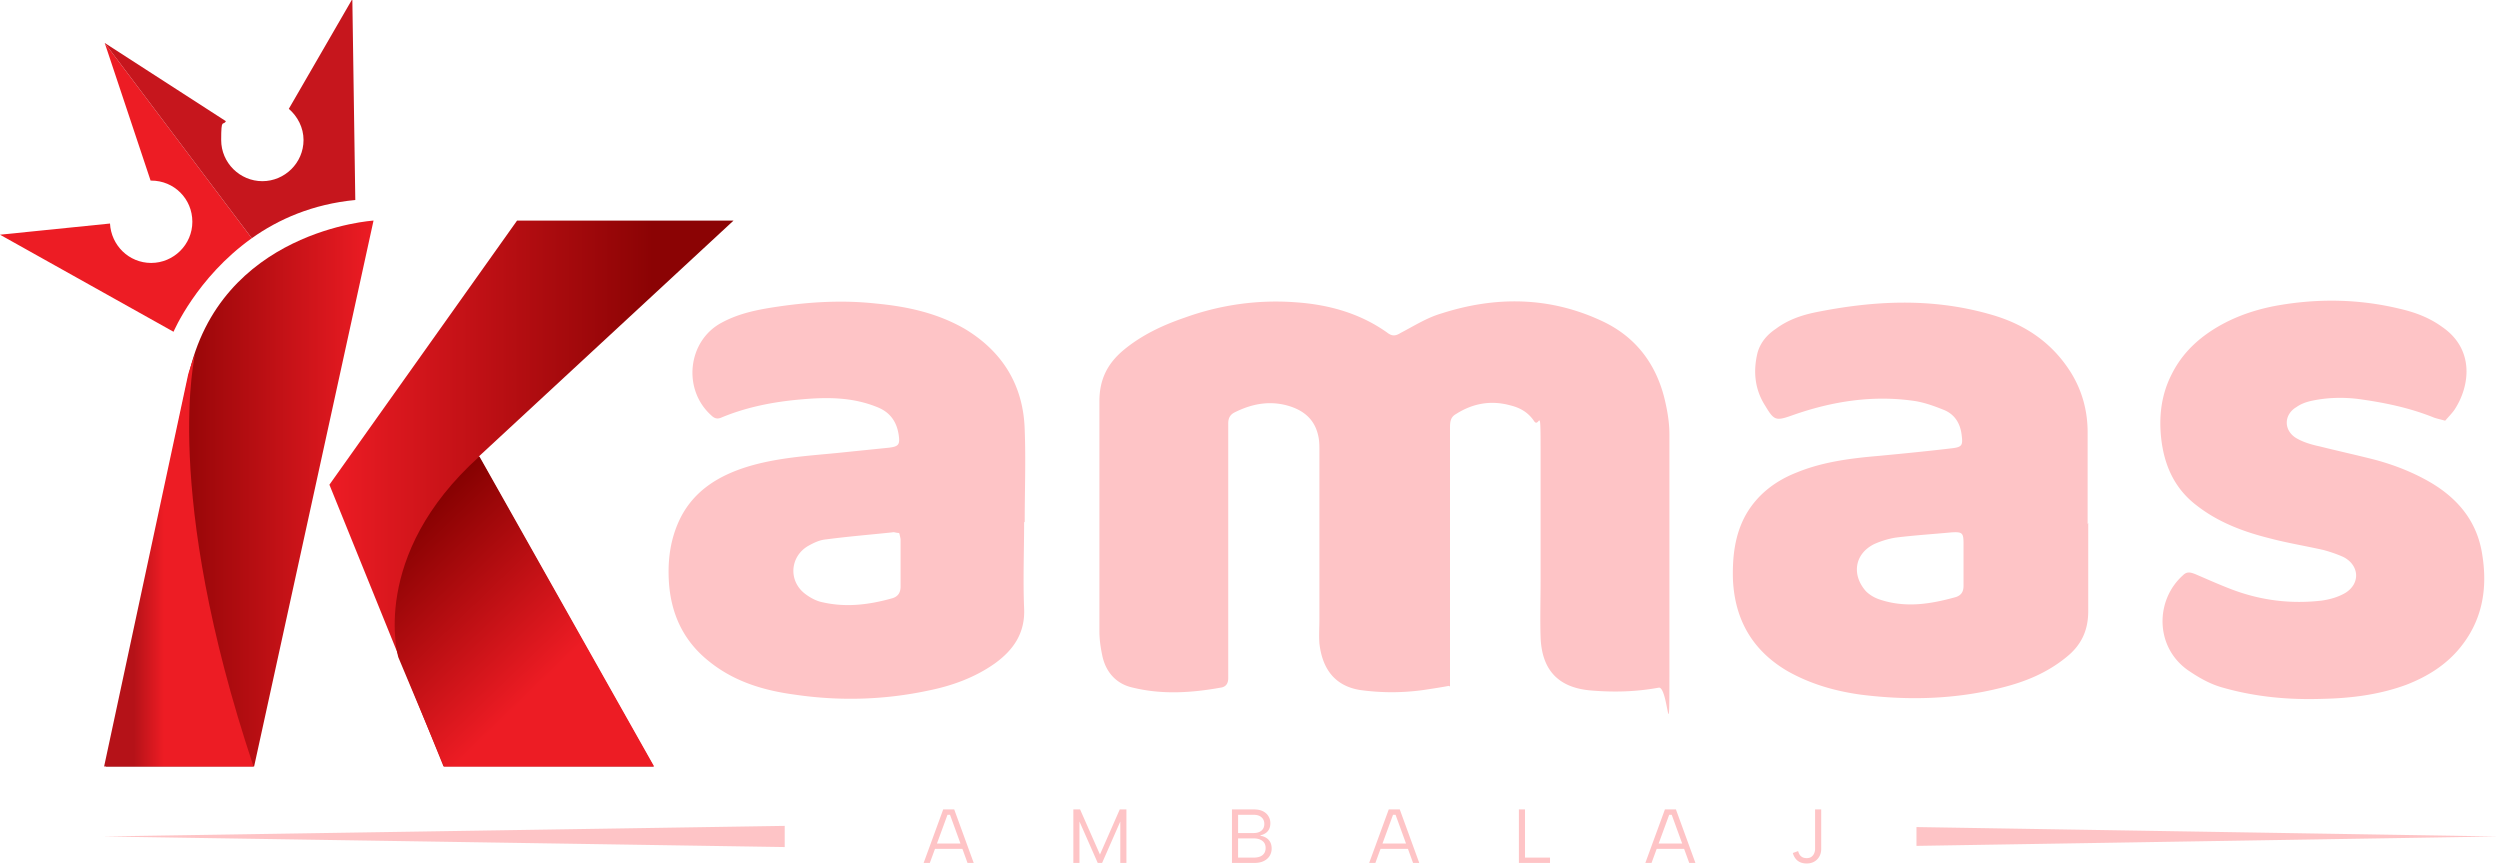
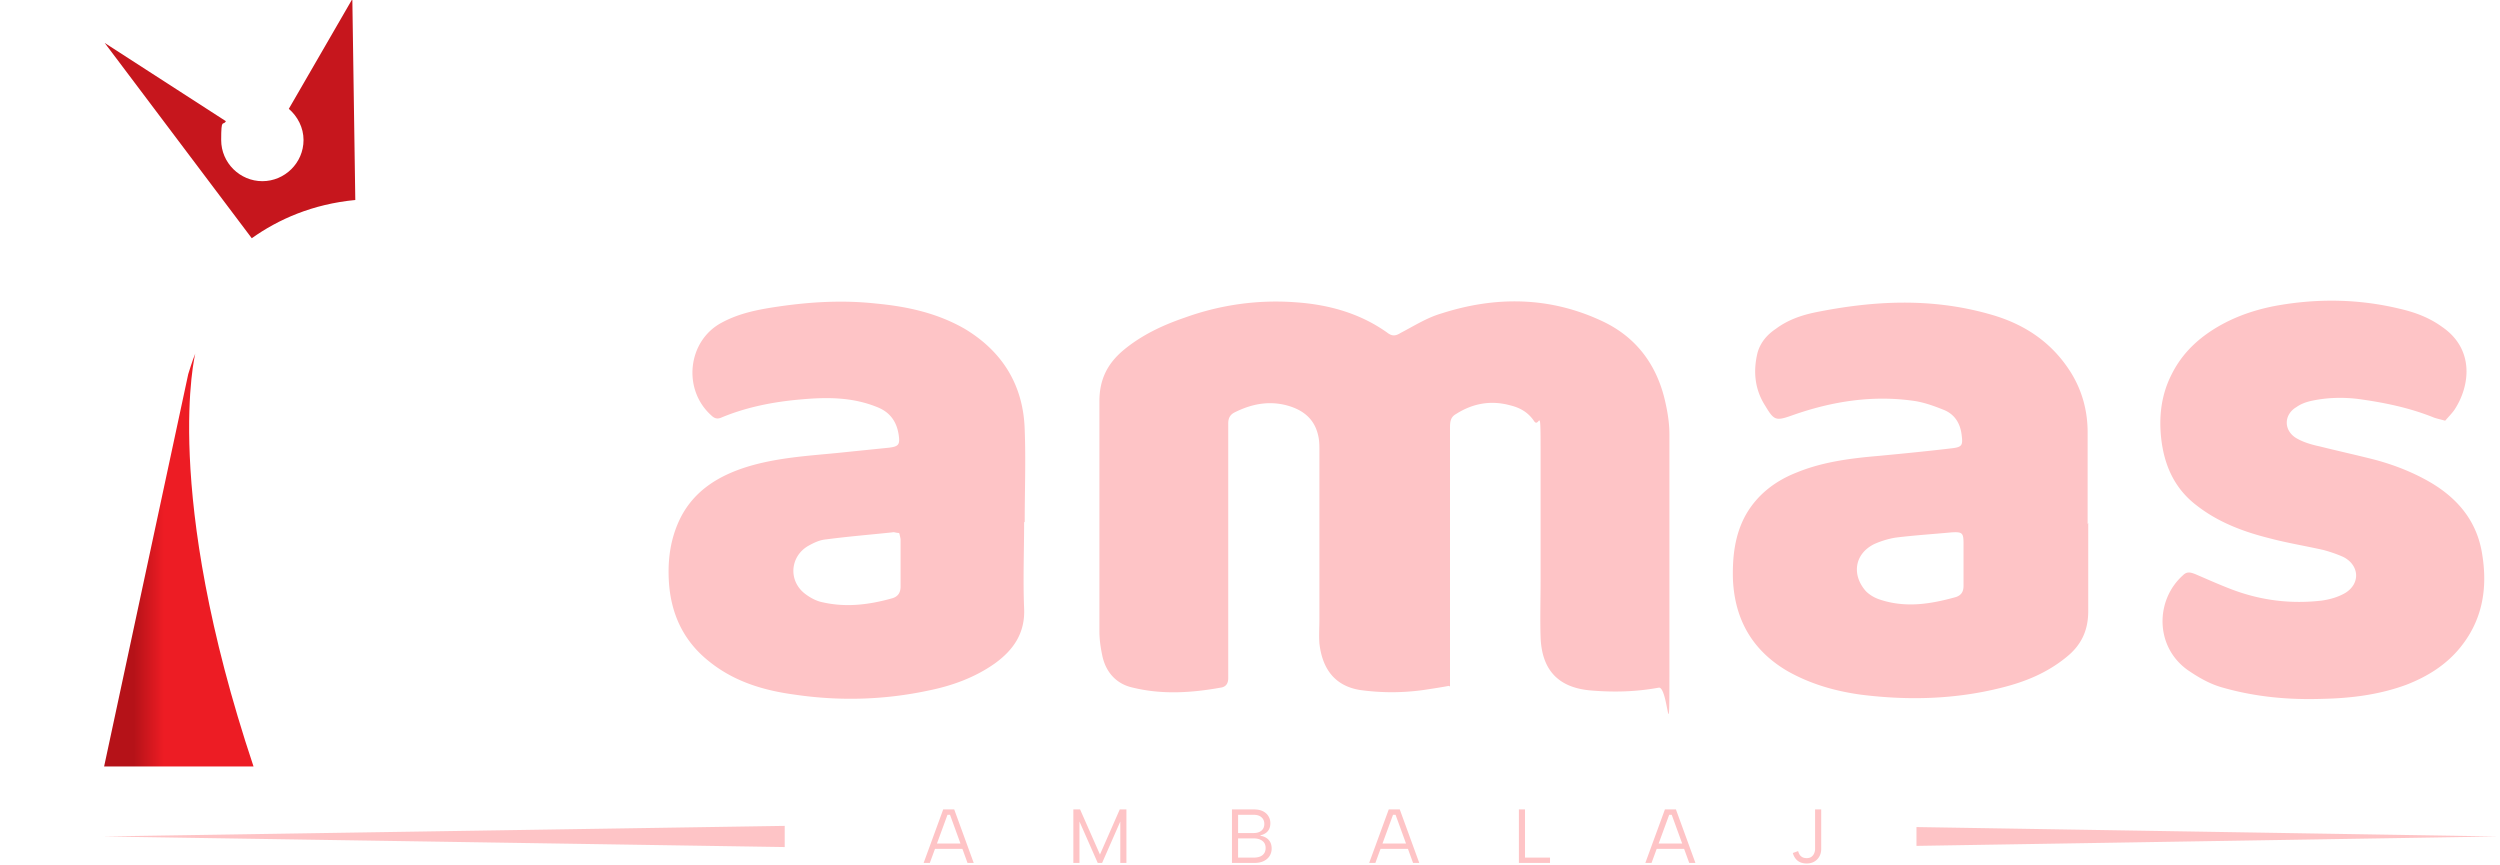
<svg xmlns="http://www.w3.org/2000/svg" width="425" height="147" fill="none" viewBox="0 0 425 147">
  <path fill="#FEC4C6" d="M246.3 116.6c-1.6.3-3 .5-4.3.7-3.6.5-7.2.5-10.8 0-4.3-.7-6.4-3.6-6.9-7.9-.1-1.4 0-2.8 0-4.2V76.7c0-.7 0-1.4-.1-2.1-.5-3.2-2.5-4.9-5.5-5.7-3.1-.8-6-.2-8.8 1.2-.8.4-1.1 1-1.1 1.9v43.3c0 1-.5 1.5-1.3 1.6-5 .9-10 1.2-14.9 0-2.8-.6-4.6-2.6-5.2-5.4-.3-1.4-.5-2.8-.5-4.2V68.2c0-3.6 1.3-6.3 4-8.6 3.1-2.6 6.7-4.3 10.5-5.6 6.1-2.2 12.5-3.1 19-2.6 5.6.4 10.9 1.9 15.5 5.2.8.6 1.4.5 2.2 0 2.3-1.2 4.5-2.6 6.9-3.3 9.3-3 18.6-2.9 27.6 1.4 5.4 2.6 8.8 7 10.3 12.8.5 2 .9 4.2.9 6.3v41c0 13.6-.2 1.9-1.8 2.1-3.8.7-7.5.8-11.3.5-5.7-.4-8.6-3.4-8.8-9.1-.1-3.2 0-6.4 0-9.6V76c0-7.5-.2-3.1-1.1-4.4-1-1.5-2.4-2.3-4.1-2.7-3.3-.9-6.4-.3-9.2 1.5-.9.5-1 1.3-1 2.3v44l-.2-.1ZM355 88.9v15c0 3.3-1.2 5.8-3.7 7.8-3.3 2.7-7 4.2-11 5.2-7.9 2-15.9 2.2-23.9 1.2-4.4-.6-8.6-1.8-12.5-4-6-3.5-9-8.8-9.3-15.6-.1-3.8.3-7.6 2.2-11 2-3.5 5.1-5.8 8.7-7.2 4.4-1.8 9.2-2.4 13.9-2.8 4.2-.4 8.3-.8 12.5-1.3 1.6-.2 1.8-.5 1.6-2.1-.2-2-1.1-3.6-3-4.4-1.5-.6-3.1-1.2-4.8-1.5-7.2-1.1-14.2 0-21 2.4-2.8 1-3.1.9-4.6-1.6-1.8-2.8-2.1-5.9-1.3-9.1.5-1.7 1.6-3 3.1-4 2-1.5 4.3-2.3 6.7-2.8 9.9-2 19.7-2.5 29.6.3 5.8 1.6 10.6 4.7 13.9 10 1.9 3.1 2.8 6.5 2.8 10.1v15.6l.1-.2Zm-21.2 6.9v-3.4c0-1.8-.2-2-2-1.9-3.2.3-6.4.5-9.6.9a15 15 0 0 0-3.6 1.1c-3.4 1.7-3.8 5.3-1.4 8 .6.6 1.4 1.1 2.3 1.4 4.4 1.5 8.7.8 13-.4.9-.3 1.3-.9 1.3-1.9v-3.9.1Zm-159.7-7c0 4.9-.2 9.8 0 14.6.2 4.2-1.8 7.1-5 9.4-3.4 2.4-7.3 3.8-11.3 4.6-7.5 1.6-15.1 1.8-22.6.7-5.3-.7-10.4-2.2-14.7-5.7-4.4-3.5-6.5-8.2-6.8-13.7-.2-3.7.3-7.3 2-10.7 2.4-4.7 6.6-7.2 11.5-8.7 5-1.5 10.1-1.8 15.2-2.3 2.9-.3 5.9-.6 8.8-.9 1.5-.2 1.8-.5 1.6-2-.3-2.3-1.4-4-3.7-4.9-4.2-1.7-8.5-1.7-12.9-1.3-4.7.4-9.3 1.3-13.6 3.1-.7.3-1.2.1-1.7-.4-4.9-4.4-4-12.6 1.7-15.7 3.1-1.7 6.4-2.3 9.8-2.8 5.5-.8 11-1.1 16.5-.5 5.3.5 10.4 1.6 15.1 4.3 6.5 3.9 10 9.7 10.2 17.2.2 5.2 0 10.4 0 15.6l-.1.1Zm-21.3 1.8c-.5 0-.8-.2-1.1-.1-3.8.4-7.5.7-11.3 1.2-1.1.1-2.1.6-3 1.1-3.1 1.8-3.4 5.9-.6 8.1.9.7 2 1.3 3.1 1.5 4 .9 7.9.4 11.8-.7 1-.3 1.4-1 1.4-2v-7.9c0-.3-.1-.6-.2-1.1l-.1-.1Zm262.8-19.1c-.7-.2-1.2-.3-1.8-.5-4.2-1.7-8.6-2.6-13.1-3.2-2.7-.3-5.4-.2-8 .4-.8.2-1.6.5-2.3 1-2.2 1.3-2.2 4 0 5.3 1.2.7 2.6 1.1 4 1.4 3.2.8 6.4 1.5 9.5 2.3 3.3.9 6.6 2.2 9.6 4 4.6 2.8 7.7 6.7 8.5 12.2.9 5.7 0 11-3.7 15.6-2.4 3-5.6 5-9.2 6.4-4.6 1.7-9.4 2.3-14.2 2.4-5.7.2-11.4-.3-17-1.9-2.2-.6-4.1-1.7-6-3-5.6-4-5.5-11.9-.8-16.1.7-.7 1.3-.5 2.1-.2 2.1.9 4.1 1.8 6.2 2.6 5 1.9 10.1 2.5 15.3 1.9 1.4-.2 2.8-.6 4-1.3 2.6-1.6 2.4-4.7-.3-6.1-1.1-.5-2.3-.9-3.4-1.2-3.1-.7-6.2-1.2-9.2-2-4.4-1.1-8.7-2.7-12.4-5.6-3.8-2.9-5.5-6.9-6-11.4-.4-3.7 0-7.4 1.8-10.9 1.4-2.8 3.4-5 5.9-6.8 3.5-2.5 7.5-4 11.7-4.8 7.1-1.3 14.2-1.2 21.2.5 2.6.6 5 1.5 7.2 3.1 5.5 3.8 4.7 10 2.1 14-.4.6-1 1.2-1.6 1.9h-.1Zm-107.035 66.1h1.04v6.721c0 .477-.104.901-.312 1.274a2.304 2.304 0 0 1-.871.884c-.364.208-.793.312-1.287.312-.624 0-1.135-.156-1.534-.468-.398-.321-.671-.758-.819-1.313l.897-.325c.061.225.148.429.26.611.122.182.278.325.468.429.2.104.442.156.728.156.338 0 .611-.078.819-.234.208-.156.36-.351.455-.585.104-.243.156-.49.156-.741V137.6Zm-24.373.91h-.429l-3.003 8.19h-1.053l3.328-9.1h1.872l3.315 9.1h-1.053l-2.977-8.19Zm-2.86 4.888h5.304v.91h-5.304v-.91Zm-22.081-5.798v8.19h4.251v.91h-5.291v-9.1h1.04Zm-22.007.91h-.429l-3.003 8.19h-1.053l3.328-9.1h1.872l3.315 9.1h-1.053l-2.977-8.19Zm-2.86 4.888h5.304v.91h-5.304v-.91Zm-19.45-3.328c0-.477-.161-.854-.481-1.131-.312-.286-.78-.429-1.404-.429h-2.574v3.107h2.613c.589 0 1.044-.139 1.365-.416.32-.277.481-.654.481-1.131Zm-5.499 6.63v-9.1h3.705c.641 0 1.17.108 1.586.325.416.217.723.503.923.858.208.347.312.732.312 1.157 0 .416-.078.767-.234 1.053a1.742 1.742 0 0 1-.611.663 2.348 2.348 0 0 1-.832.338v.091c.364.052.689.169.975.351.286.173.511.412.676.715.164.303.247.672.247 1.105 0 .451-.113.862-.338 1.235-.226.373-.559.667-1.001.884-.434.217-.967.325-1.599.325h-3.809Zm1.04-.91h2.691c.624 0 1.109-.139 1.456-.416.355-.286.533-.693.533-1.222s-.187-.932-.559-1.209c-.364-.277-.854-.416-1.469-.416h-2.652v3.263Zm-26.966.91h-1.04v-9.1h1.144l3.38 7.67 3.367-7.67h1.131v9.1h-1.04v-7.046l-3.094 7.046h-.741l-3.107-7.046v7.046Zm-22.007-8.19h-.429l-3.003 8.19h-1.053l3.328-9.1h1.872l3.315 9.1h-1.053l-2.977-8.19Zm-2.86 4.888h5.304v.91h-5.304v-.91ZM133.4 144l-115.9-1.8 115.9-1.8v3.6Zm192.4-3.4 98.8 1.6-98.8 1.6v-3.2Z" />
-   <path fill="url(#a)" d="M17.9 130.3h25.3l20.3-92.8S37.3 39.1 32 64.1c-4.4 20.7-14 66.2-14 66.2h-.1Z" />
  <path fill="url(#b)" d="M17.7 130.3 32 63.6s.7-2.3 1.2-3.5c0 0-5.8 23.2 9.9 70.2" />
-   <path fill="url(#c)" d="M75.4 130.3 56 82.4l31.9-44.9h36.8L81.4 77.6l29.7 52.7H75.4Z" />
-   <path fill="url(#d)" d="m75.5 130.3-7.8-18.6s-5-17.2 13.8-34.1l29.7 52.7H75.4h.1Z" />
-   <path fill="#ED1C24" d="M25.5 30.7h.2c3.9 0 7 3.1 7 7s-3.2 7-7 7-6.8-3-7-6.7L0 39.9l29.5 16.5s3.9-9.2 13.3-15.9l-25-33.2 7.8 23.4h-.1Z" />
  <path fill="#C6161D" d="M59.8 0 49.1 18.5c1.5 1.3 2.5 3.2 2.5 5.3 0 3.9-3.2 7-7 7s-7-3.1-7-7 .3-2.3.8-3.2L17.8 7.3l25 33.2c4.5-3.2 10.3-5.8 17.6-6.5l-.5-34h-.1Z" />
  <defs>
    <linearGradient id="a" x1="17.9" x2="63.5" y1="83.9" y2="83.9" gradientUnits="userSpaceOnUse">
      <stop offset=".2" stop-color="#8B0304" />
      <stop offset="1" stop-color="#ED1C24" />
    </linearGradient>
    <linearGradient id="b" x1="17.7" x2="43.1" y1="95.3" y2="95.3" gradientUnits="userSpaceOnUse">
      <stop offset=".2" stop-color="#B51218" />
      <stop offset=".4" stop-color="#ED1C24" />
    </linearGradient>
    <linearGradient id="c" x1="124.7" x2="56" y1="83.9" y2="83.9" gradientUnits="userSpaceOnUse">
      <stop offset=".2" stop-color="#8B0304" />
      <stop offset="1" stop-color="#ED1C24" />
    </linearGradient>
    <linearGradient id="d" x1="66.7" x2="107.4" y1="91.8" y2="134" gradientUnits="userSpaceOnUse">
      <stop stop-color="#860101" />
      <stop offset=".6" stop-color="#ED1C24" />
    </linearGradient>
  </defs>
</svg>